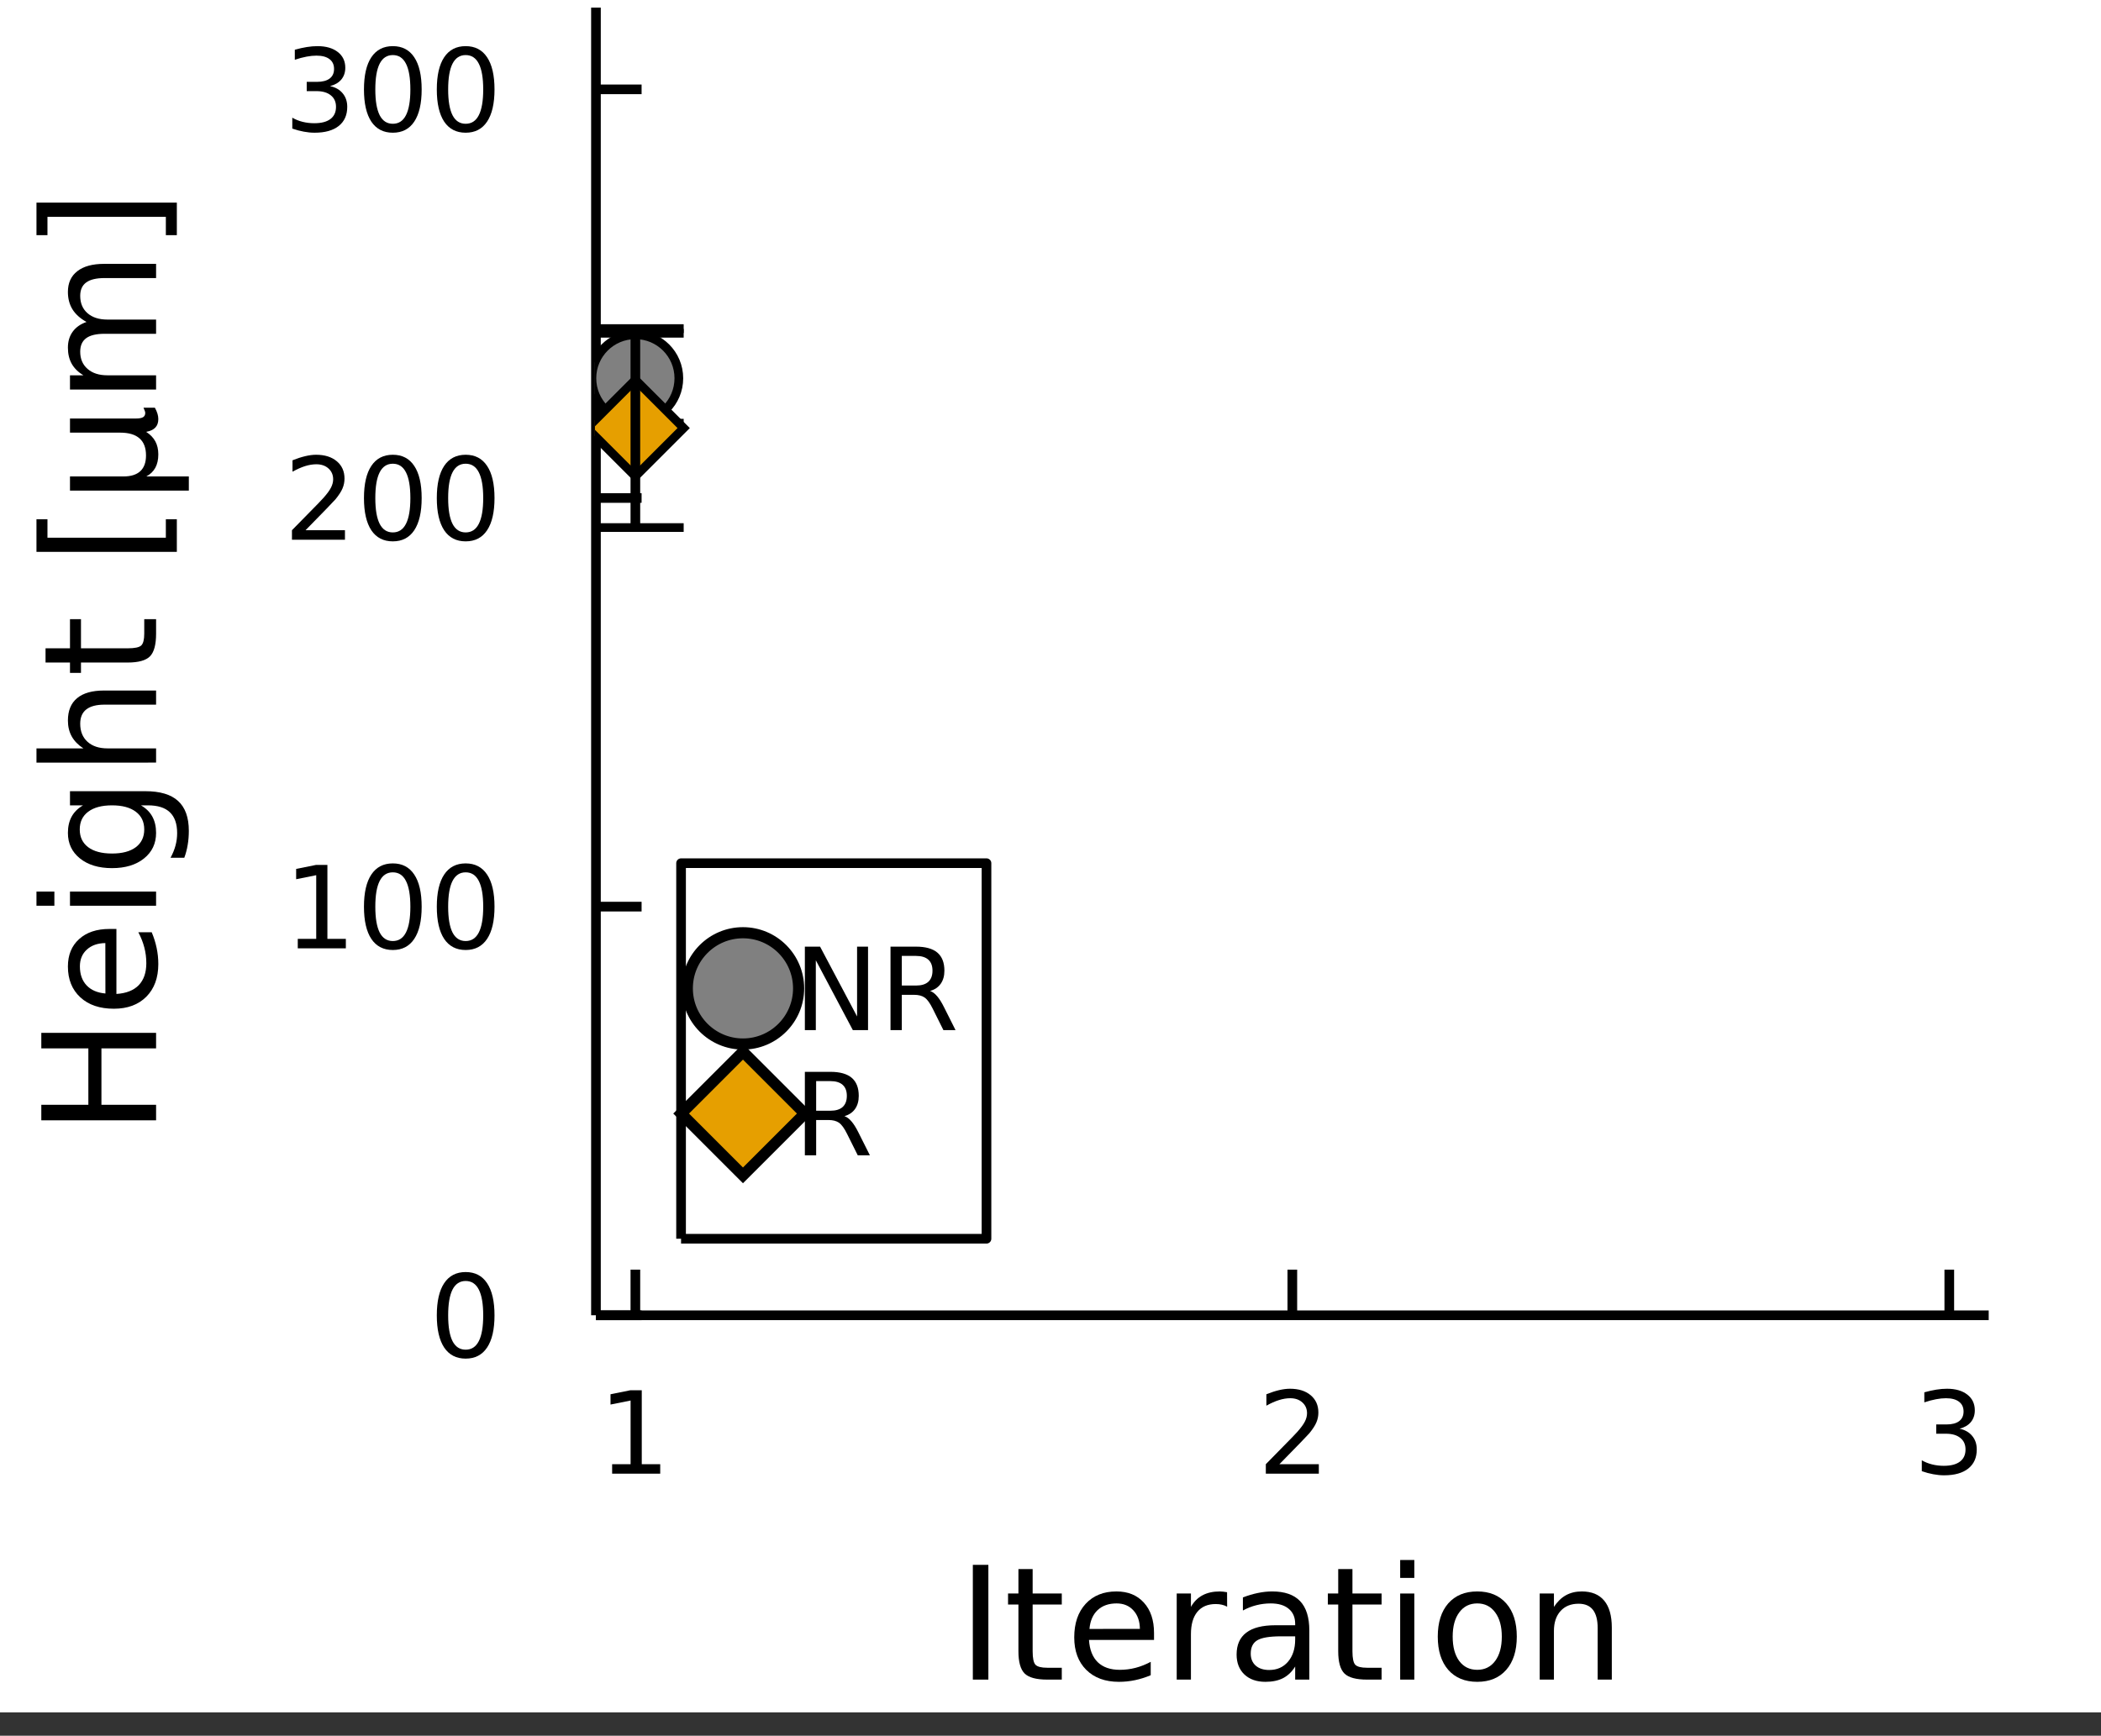
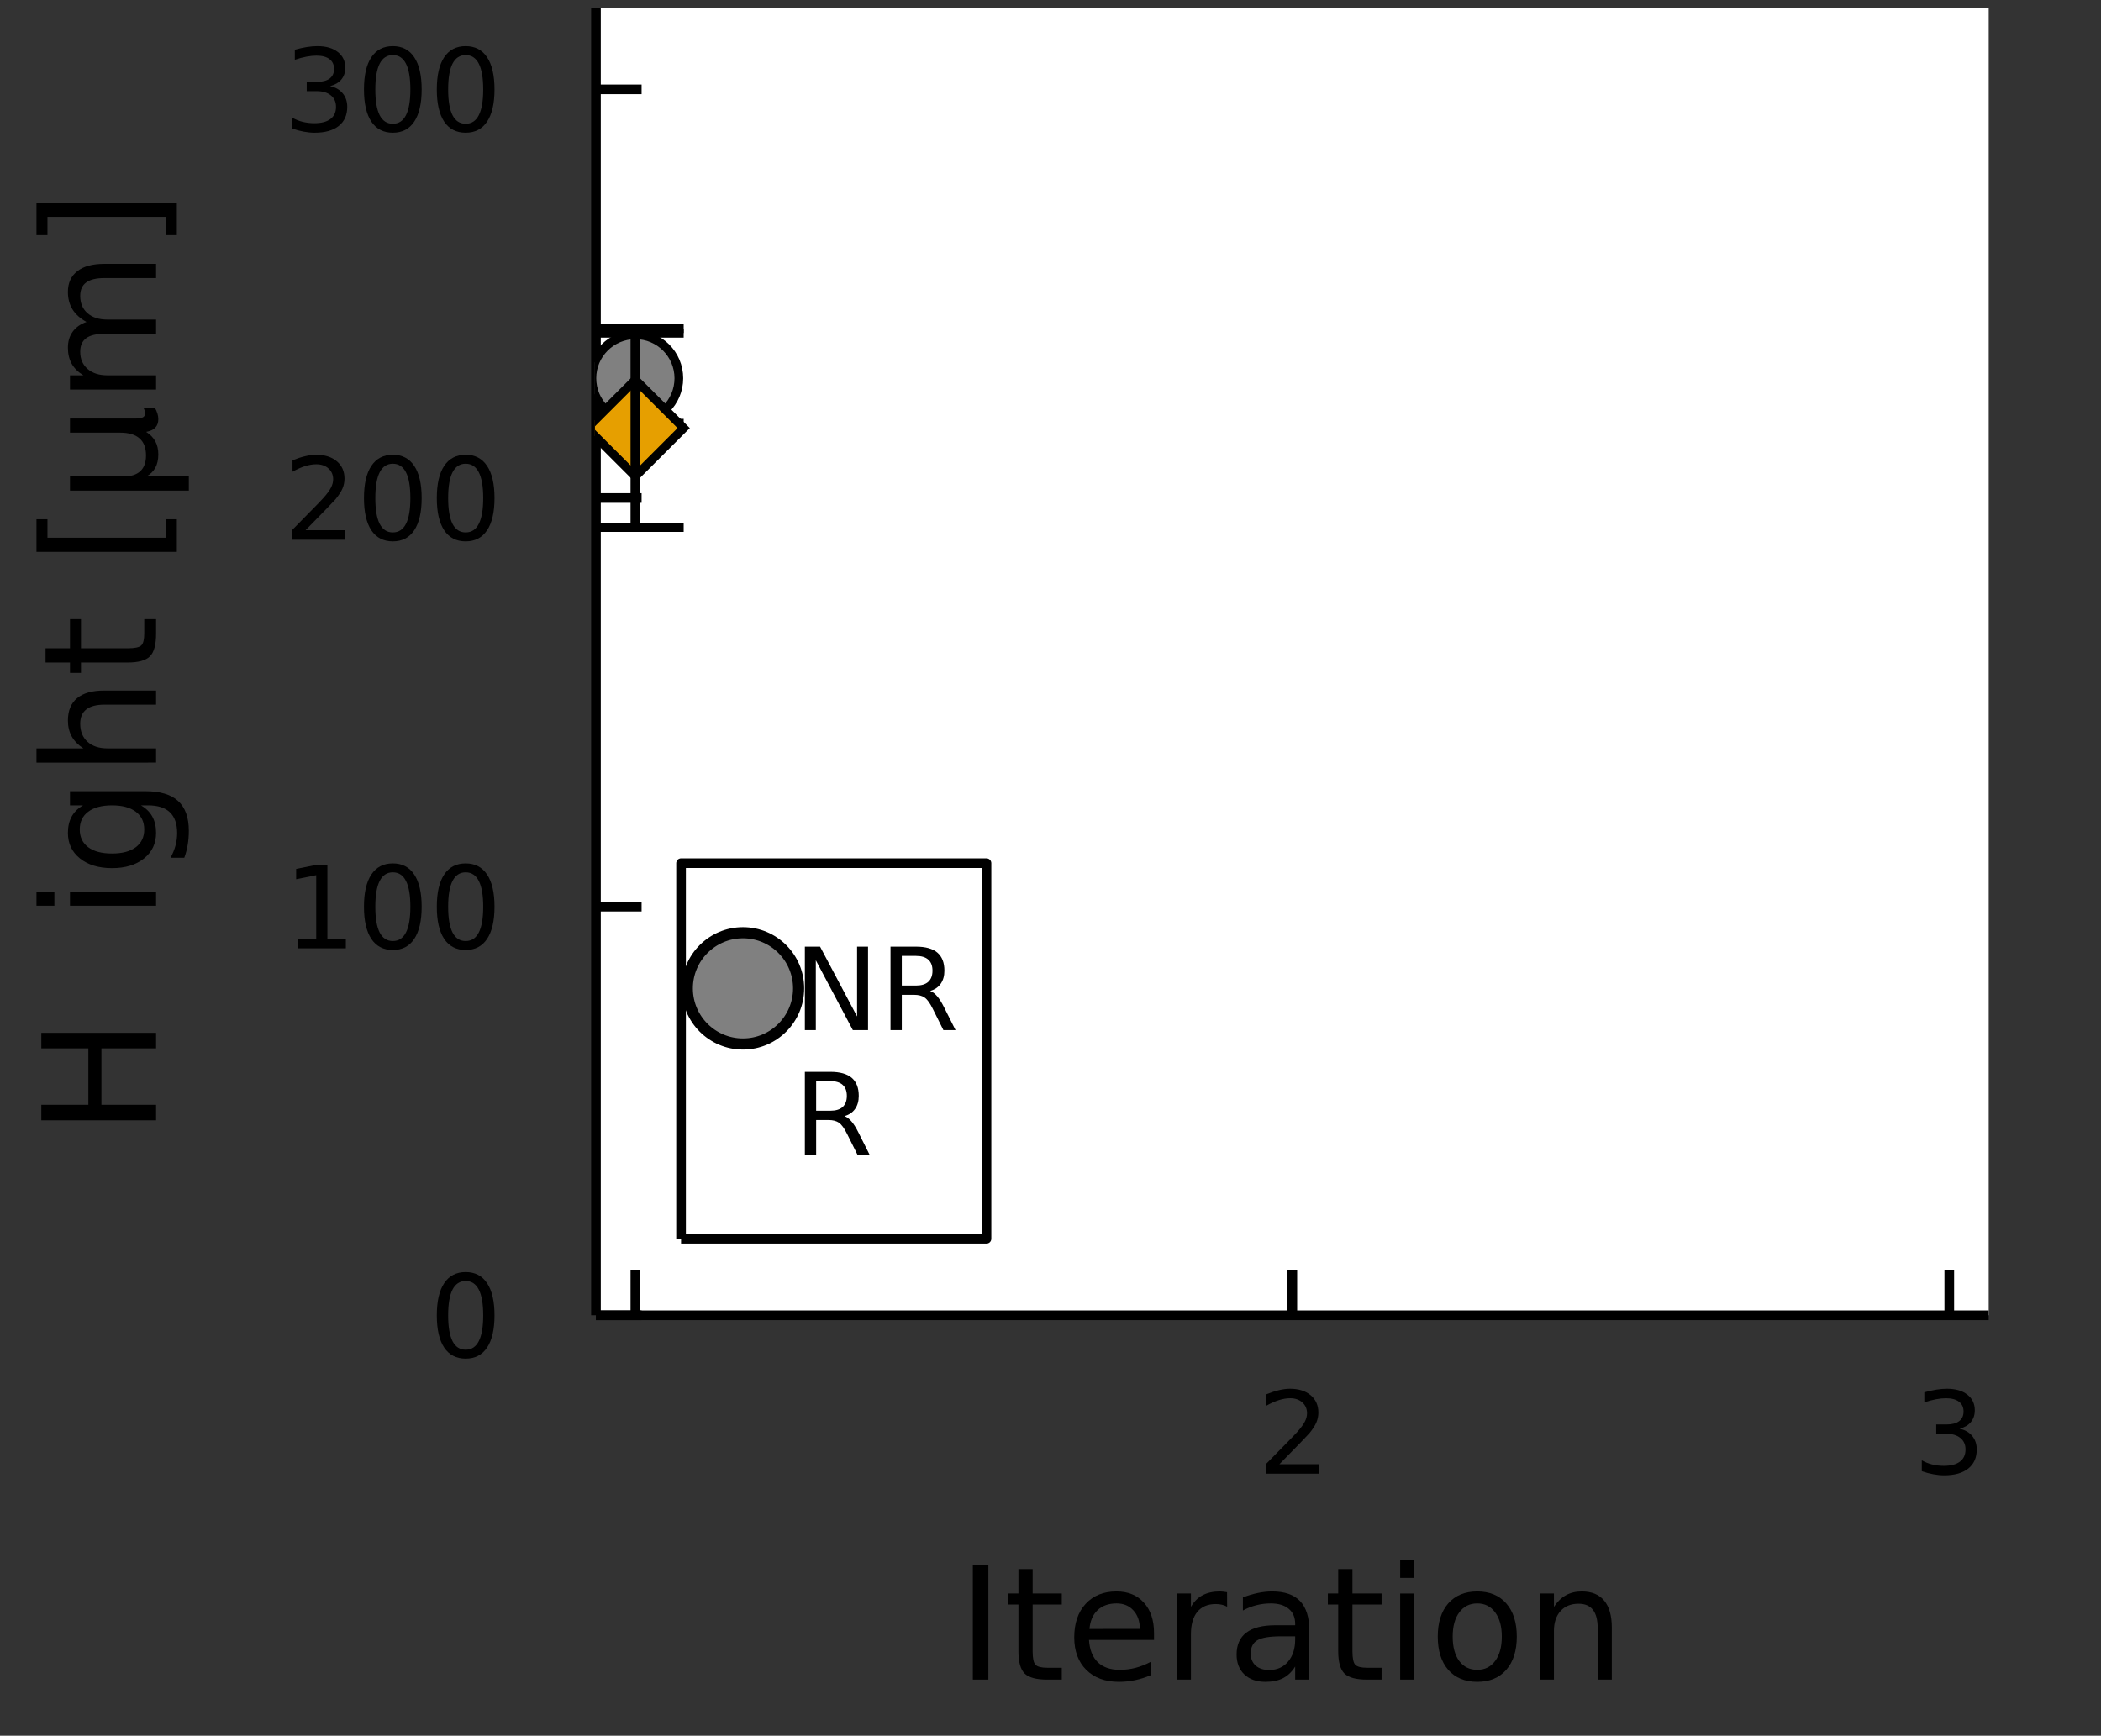
<svg xmlns="http://www.w3.org/2000/svg" xmlns:ns1="http://www.inkscape.org/namespaces/inkscape" xmlns:ns2="http://sodipodi.sourceforge.net/DTD/sodipodi-0.dtd" width="57.413" height="47.439" viewBox="0 0 57.413 47.439" version="1.1" id="svg5" ns1:version="1.2.2 (b0a8486541, 2022-12-01)" ns2:docname="2c_1.svg" ns1:export-filename="fig2_volumes.png" ns1:export-xdpi="1000" ns1:export-ydpi="1000">
  <rect x="0" y="0" width="57.413" height="47.439" fill="#333333" stroke="none" />
  <ns2:namedview id="namedview7" pagecolor="#ffffff" bordercolor="#666666" borderopacity="1.0" ns1:showpageshadow="2" ns1:pageopacity="0.0" ns1:pagecheckerboard="0" ns1:deskcolor="#d1d1d1" ns1:document-units="mm" showgrid="false" ns1:zoom="3.2734283" ns1:cx="122.65428" ns1:cy="75.303314" ns1:window-width="1920" ns1:window-height="1006" ns1:window-x="0" ns1:window-y="40" ns1:window-maximized="1" ns1:current-layer="layer1" showguides="true">
    <ns1:grid type="xygrid" id="grid1200" originx="-6.032" originy="-31.526" />
  </ns2:namedview>
  <defs id="defs2">
    <clipPath id="clip490">
      <rect x="0" y="0" width="2000" height="1000" id="rect2" />
    </clipPath>
    <ns1:path-effect effect="spiro" id="path-effect1451-6-0-6-0-9-5" is_visible="true" lpeversion="1" />
    <ns1:path-effect effect="spiro" id="path-effect1451-6-0-6-0-6-6" is_visible="true" lpeversion="1" />
    <ns1:path-effect effect="spiro" id="path-effect1451-6-1-1-1-2" is_visible="true" lpeversion="1" />
    <ns1:path-effect effect="spiro" id="path-effect1711-9-2" is_visible="true" lpeversion="1" />
    <ns1:path-effect effect="spiro" id="path-effect2002-8-7" is_visible="true" lpeversion="1" />
    <ns1:path-effect effect="spiro" id="path-effect1451-6-0-6-0-85-0" is_visible="true" lpeversion="1" />
    <ns1:path-effect effect="spiro" id="path-effect1451-6-1-1-7-9" is_visible="true" lpeversion="1" />
    <ns1:path-effect effect="spiro" id="path-effect1711-85-0" is_visible="true" lpeversion="1" />
    <ns1:path-effect effect="spiro" id="path-effect2002-9-6" is_visible="true" lpeversion="1" />
    <clipPath id="clip490-2">
      <rect x="0" y="0" width="2000" height="1000" id="rect2-6" />
    </clipPath>
    <clipPath id="clip492-1">
      <rect x="355" y="47" width="995" height="772" id="rect16-8" />
    </clipPath>
    <clipPath id="clip493-7">
      <rect x="1526" y="47" width="427" height="772" id="rect217-9" />
    </clipPath>
    <ns1:path-effect effect="spiro" id="path-effect1451-6-1-1-0-2" is_visible="true" lpeversion="1" />
    <ns1:path-effect effect="spiro" id="path-effect4392-0" is_visible="true" lpeversion="1" />
    <ns1:path-effect effect="spiro" id="path-effect4392-8-7" is_visible="true" lpeversion="1" />
    <ns1:path-effect effect="spiro" id="path-effect4392-4-2" is_visible="true" lpeversion="1" />
    <ns1:path-effect effect="spiro" id="path-effect1451-6-0-6-0-9-5-5" is_visible="true" lpeversion="1" />
    <ns1:path-effect effect="spiro" id="path-effect1451-6-0-6-0-6-6-6" is_visible="true" lpeversion="1" />
    <ns1:path-effect effect="spiro" id="path-effect1451-6-1-1-1-2-2" is_visible="true" lpeversion="1" />
    <ns1:path-effect effect="spiro" id="path-effect1711-9-2-9" is_visible="true" lpeversion="1" />
    <ns1:path-effect effect="spiro" id="path-effect2002-8-7-1" is_visible="true" lpeversion="1" />
    <ns1:path-effect effect="spiro" id="path-effect1451-6-1-1-0-2-2" is_visible="true" lpeversion="1" />
    <ns1:path-effect effect="spiro" id="path-effect4392-0-7" is_visible="true" lpeversion="1" />
    <ns1:path-effect effect="spiro" id="path-effect4392-8-7-0" is_visible="true" lpeversion="1" />
    <ns1:path-effect effect="spiro" id="path-effect4392-4-2-9" is_visible="true" lpeversion="1" />
    <ns1:path-effect effect="spiro" id="path-effect1451-6-0-6-0-85-0-3" is_visible="true" lpeversion="1" />
    <ns1:path-effect effect="spiro" id="path-effect1451-6-1-1-7-9-6" is_visible="true" lpeversion="1" />
    <ns1:path-effect effect="spiro" id="path-effect1711-85-0-0" is_visible="true" lpeversion="1" />
    <ns1:path-effect effect="spiro" id="path-effect2002-9-6-6" is_visible="true" lpeversion="1" />
    <ns1:path-effect effect="spiro" id="path-effect1451-6-0-6-0-9-5-5-8" is_visible="true" lpeversion="1" />
    <ns1:path-effect effect="spiro" id="path-effect1451-6-0-6-0-6-6-6-7" is_visible="true" lpeversion="1" />
    <ns1:path-effect effect="spiro" id="path-effect1451-6-1-1-1-2-2-9" is_visible="true" lpeversion="1" />
    <ns1:path-effect effect="spiro" id="path-effect1711-9-2-9-2" is_visible="true" lpeversion="1" />
    <ns1:path-effect effect="spiro" id="path-effect2002-8-7-1-3" is_visible="true" lpeversion="1" />
    <ns1:path-effect effect="spiro" id="path-effect1451-6-1-1-0-2-2-7" is_visible="true" lpeversion="1" />
    <ns1:path-effect effect="spiro" id="path-effect4392-0-7-5" is_visible="true" lpeversion="1" />
    <ns1:path-effect effect="spiro" id="path-effect4392-8-7-0-2" is_visible="true" lpeversion="1" />
    <ns1:path-effect effect="spiro" id="path-effect4392-4-2-9-7" is_visible="true" lpeversion="1" />
    <ns1:path-effect effect="spiro" id="path-effect1451-6-0-6-0-85-0-3-3" is_visible="true" lpeversion="1" />
    <ns1:path-effect effect="spiro" id="path-effect1451-6-1-1-7-9-6-6" is_visible="true" lpeversion="1" />
    <ns1:path-effect effect="spiro" id="path-effect1711-85-0-0-9" is_visible="true" lpeversion="1" />
    <ns1:path-effect effect="spiro" id="path-effect2002-9-6-6-3" is_visible="true" lpeversion="1" />
    <ns1:path-effect effect="spiro" id="path-effect1451-6-1-1-1-2-2-9-1" is_visible="true" lpeversion="1" />
    <clipPath id="clip850">
-       <rect x="0" y="0" width="2800" height="1800" id="rect2-2" />
-     </clipPath>
+       </clipPath>
    <clipPath id="clip850-9">
      <rect x="0" y="0" width="2800" height="1800" id="rect2-1" />
    </clipPath>
    <clipPath id="clipPath7434">
      <rect x="0" y="0" width="2800" height="1800" id="rect7432" />
    </clipPath>
    <clipPath id="clipPath7438">
      <rect x="0" y="0" width="2800" height="1800" id="rect7436" />
    </clipPath>
    <clipPath id="clipPath7442">
      <rect x="0" y="0" width="2800" height="1800" id="rect7440" />
    </clipPath>
    <clipPath id="clipPath7446">
      <rect x="0" y="0" width="2800" height="1800" id="rect7444" />
    </clipPath>
    <clipPath id="clipPath7450">
      <rect x="0" y="0" width="2800" height="1800" id="rect7448" />
    </clipPath>
    <clipPath id="clipPath7454">
      <rect x="0" y="0" width="2800" height="1800" id="rect7452" />
    </clipPath>
    <clipPath id="clipPath7458">
      <rect x="0" y="0" width="2800" height="1800" id="rect7456" />
    </clipPath>
    <clipPath id="clipPath7462">
      <rect x="0" y="0" width="2800" height="1800" id="rect7460" />
    </clipPath>
    <clipPath id="clipPath7466">
      <rect x="0" y="0" width="2800" height="1800" id="rect7464" />
    </clipPath>
    <clipPath id="clipPath7470">
      <rect x="0" y="0" width="2800" height="1800" id="rect7468" />
    </clipPath>
    <clipPath id="clipPath7474">
      <rect x="0" y="0" width="2800" height="1800" id="rect7472" />
    </clipPath>
    <clipPath id="clipPath7478">
      <rect x="0" y="0" width="2800" height="1800" id="rect7476" />
    </clipPath>
    <clipPath id="clipPath7482">
      <rect x="0" y="0" width="2800" height="1800" id="rect7480" />
    </clipPath>
    <clipPath id="clipPath7486">
      <rect x="0" y="0" width="2800" height="1800" id="rect7484" />
    </clipPath>
    <clipPath id="clipPath7490">
      <rect x="0" y="0" width="2800" height="1800" id="rect7488" />
    </clipPath>
    <clipPath id="clipPath7494">
      <rect x="0" y="0" width="2800" height="1800" id="rect7492" />
    </clipPath>
    <clipPath id="clipPath7498">
      <rect x="0" y="0" width="2800" height="1800" id="rect7496" />
    </clipPath>
    <clipPath id="clipPath7502">
      <rect x="0" y="0" width="2800" height="1800" id="rect7500" />
    </clipPath>
    <clipPath id="clipPath7506">
      <rect x="0" y="0" width="2800" height="1800" id="rect7504" />
    </clipPath>
    <clipPath id="clipPath7510">
      <rect x="0" y="0" width="2800" height="1800" id="rect7508" />
    </clipPath>
    <clipPath id="clipPath7514">
      <rect x="0" y="0" width="2800" height="1800" id="rect7512" />
    </clipPath>
    <clipPath id="clipPath7518">
      <rect x="0" y="0" width="2800" height="1800" id="rect7516" />
    </clipPath>
    <clipPath id="clipPath7522">
      <rect x="0" y="0" width="2800" height="1800" id="rect7520" />
    </clipPath>
    <clipPath id="clipPath7526">
      <rect x="0" y="0" width="2800" height="1800" id="rect7524" />
    </clipPath>
    <clipPath id="clipPath7530">
      <rect x="0" y="0" width="2800" height="1800" id="rect7528" />
    </clipPath>
    <clipPath id="clipPath7534">
      <rect x="0" y="0" width="2800" height="1800" id="rect7532" />
    </clipPath>
    <clipPath id="clipPath7538">
      <rect x="0" y="0" width="2800" height="1800" id="rect7536" />
    </clipPath>
    <clipPath id="clipPath7542">
      <rect x="0" y="0" width="2800" height="1800" id="rect7540" />
    </clipPath>
    <clipPath id="clipPath7546">
      <rect x="0" y="0" width="2800" height="1800" id="rect7544" />
    </clipPath>
    <clipPath id="clipPath7550">
      <rect x="0" y="0" width="2800" height="1800" id="rect7548" />
    </clipPath>
    <clipPath id="clipPath7554">
      <rect x="0" y="0" width="2800" height="1800" id="rect7552" />
    </clipPath>
    <clipPath id="clipPath7558">
      <rect x="0" y="0" width="2800" height="1800" id="rect7556" />
    </clipPath>
    <clipPath id="clipPath7562">
      <rect x="0" y="0" width="2800" height="1800" id="rect7560" />
    </clipPath>
    <clipPath id="clipPath7566">
      <rect x="0" y="0" width="2800" height="1800" id="rect7564" />
    </clipPath>
    <clipPath id="clipPath7570">
      <rect x="0" y="0" width="2800" height="1800" id="rect7568" />
    </clipPath>
    <clipPath id="clipPath7574">
      <rect x="0" y="0" width="2800" height="1800" id="rect7572" />
    </clipPath>
    <clipPath id="clipPath7578">
      <rect x="0" y="0" width="2800" height="1800" id="rect7576" />
    </clipPath>
    <clipPath id="clipPath7582">
      <rect x="0" y="0" width="2800" height="1800" id="rect7580" />
    </clipPath>
    <clipPath id="clipPath7586">
      <rect x="0" y="0" width="2800" height="1800" id="rect7584" />
    </clipPath>
    <clipPath id="clipPath7590">
      <rect x="0" y="0" width="2800" height="1800" id="rect7588" />
    </clipPath>
    <clipPath id="clipPath7594">
      <rect x="0" y="0" width="2800" height="1800" id="rect7592" />
    </clipPath>
    <clipPath id="clip854">
      <rect x="236" y="1082" width="578" height="542" id="rect1392" />
    </clipPath>
    <clipPath id="clipPath7600">
      <rect x="236" y="1082" width="578" height="542" id="rect7598" />
    </clipPath>
    <clipPath id="clipPath7604">
      <rect x="236" y="1082" width="578" height="542" id="rect7602" />
    </clipPath>
    <clipPath id="clipPath7608">
      <rect x="236" y="1082" width="578" height="542" id="rect7606" />
    </clipPath>
    <clipPath id="clipPath7612">
      <rect x="236" y="1082" width="578" height="542" id="rect7610" />
    </clipPath>
    <clipPath id="clipPath7616">
      <rect x="236" y="1082" width="578" height="542" id="rect7614" />
    </clipPath>
    <clipPath id="clipPath7620">
      <rect x="236" y="1082" width="578" height="542" id="rect7618" />
    </clipPath>
    <clipPath id="clipPath7624">
      <rect x="236" y="1082" width="578" height="542" id="rect7622" />
    </clipPath>
    <clipPath id="clipPath7628">
      <rect x="236" y="1082" width="578" height="542" id="rect7626" />
    </clipPath>
    <clipPath id="clipPath7632">
      <rect x="236" y="1082" width="578" height="542" id="rect7630" />
    </clipPath>
    <clipPath id="clipPath7636">
      <rect x="236" y="1082" width="578" height="542" id="rect7634" />
    </clipPath>
    <clipPath id="clipPath7640">
      <rect x="236" y="1082" width="578" height="542" id="rect7638" />
    </clipPath>
    <clipPath id="clipPath7644">
      <rect x="236" y="1082" width="578" height="542" id="rect7642" />
    </clipPath>
    <clipPath id="clipPath7648">
      <rect x="236" y="1082" width="578" height="542" id="rect7646" />
    </clipPath>
    <clipPath id="clipPath7652">
      <rect x="236" y="1082" width="578" height="542" id="rect7650" />
    </clipPath>
    <clipPath id="clipPath7656">
      <rect x="236" y="1082" width="578" height="542" id="rect7654" />
    </clipPath>
    <clipPath id="clipPath7660">
      <rect x="236" y="1082" width="578" height="542" id="rect7658" />
    </clipPath>
    <clipPath id="clipPath7664">
      <rect x="236" y="1082" width="578" height="542" id="rect7662" />
    </clipPath>
    <clipPath id="clipPath7668">
      <rect x="236" y="1082" width="578" height="542" id="rect7666" />
    </clipPath>
    <clipPath id="clipPath7672">
      <rect x="236" y="1082" width="578" height="542" id="rect7670" />
    </clipPath>
    <clipPath id="clipPath7676">
      <rect x="236" y="1082" width="578" height="542" id="rect7674" />
    </clipPath>
    <clipPath id="clipPath7680">
      <rect x="236" y="1082" width="578" height="542" id="rect7678" />
    </clipPath>
    <clipPath id="clipPath7684">
      <rect x="236" y="1082" width="578" height="542" id="rect7682" />
    </clipPath>
    <clipPath id="clipPath7688">
      <rect x="236" y="1082" width="578" height="542" id="rect7686" />
    </clipPath>
    <clipPath id="clipPath7692">
      <rect x="236" y="1082" width="578" height="542" id="rect7690" />
    </clipPath>
    <clipPath id="clipPath7696">
      <rect x="236" y="1082" width="578" height="542" id="rect7694" />
    </clipPath>
    <clipPath id="clipPath7700">
      <rect x="0" y="0" width="2800" height="1800" id="rect7698" />
    </clipPath>
    <clipPath id="clipPath7704">
      <rect x="0" y="0" width="2800" height="1800" id="rect7702" />
    </clipPath>
    <clipPath id="clipPath7708">
      <rect x="0" y="0" width="2800" height="1800" id="rect7706" />
    </clipPath>
    <clipPath id="clipPath7712">
      <rect x="0" y="0" width="2800" height="1800" id="rect7710" />
    </clipPath>
    <clipPath id="clipPath7716">
      <rect x="0" y="0" width="2800" height="1800" id="rect7714" />
    </clipPath>
    <clipPath id="clipPath7720">
      <rect x="0" y="0" width="2800" height="1800" id="rect7718" />
    </clipPath>
    <clipPath id="clipPath7724">
-       <rect x="0" y="0" width="2800" height="1800" id="rect7722" />
-     </clipPath>
+       </clipPath>
    <clipPath id="clipPath7728">
      <rect x="0" y="0" width="2800" height="1800" id="rect7726" />
    </clipPath>
    <clipPath id="clipPath7732">
      <rect x="0" y="0" width="2800" height="1800" id="rect7730" />
    </clipPath>
  </defs>
  <g ns1:label="Layer 1" ns1:groupmode="layer" id="layer1" transform="translate(-6.032,-31.526)">
    <path clip-path="url(#clip850)" d="M 0,1800 H 2800 V 0 H 0 Z" fill="#ffffff" fill-rule="evenodd" fill-opacity="1" id="path7" transform="matrix(0.021,0,0,0.026,6.032,31.526)" />
    <path clip-path="url(#clip850-9)" d="M 236.428,1624.11 H 813.081 V 1082.62 H 236.428 Z" fill="#ffffff" fill-rule="evenodd" fill-opacity="1" id="path1390" transform="matrix(0.066,0,0,0.066,6.713,-39.718)" />
    <g id="g9761" style="display:inline" transform="translate(-37.918,-2.07)" ns1:label="axis">
      <polyline clip-path="url(#clip850-9)" style="fill:none;stroke:#000000;stroke-width:4;stroke-linecap:butt;stroke-linejoin:round;stroke-opacity:1" points=" 236.428,1624.11 255.326,1624.11 " id="polyline1431" transform="matrix(0.066,0,0,0.066,44.631,-37.648)" />
      <g id="g9163" style="display:inline">
        <polyline clip-path="url(#clip850-9)" style="fill:none;stroke:#000000;stroke-width:4;stroke-linecap:butt;stroke-linejoin:round;stroke-opacity:1" points=" 236.428,1624.11 813.081,1624.11 " id="polyline1397" transform="matrix(0.066,0,0,0.066,44.631,-37.648)" />
        <polyline clip-path="url(#clip850-9)" style="fill:none;stroke:#000000;stroke-width:4;stroke-linecap:butt;stroke-linejoin:round;stroke-opacity:1" points=" 252.749,1624.11 252.749,1605.21 " id="polyline1399" transform="matrix(0.066,0,0,0.066,44.631,-37.648)" />
        <polyline clip-path="url(#clip850-9)" style="fill:none;stroke:#000000;stroke-width:4;stroke-linecap:butt;stroke-linejoin:round;stroke-opacity:1" points=" 524.755,1624.11 524.755,1605.21 " id="polyline1401" transform="matrix(0.066,0,0,0.066,44.631,-37.648)" />
        <polyline clip-path="url(#clip850-9)" style="fill:none;stroke:#000000;stroke-width:4;stroke-linecap:butt;stroke-linejoin:round;stroke-opacity:1" points=" 796.761,1624.11 796.761,1605.21 " id="polyline1403" transform="matrix(0.066,0,0,0.066,44.631,-37.648)" />
-         <path clip-path="url(#clip850-9)" d="m 243.131,1685.78 h 7.639 v -26.37 l -8.311,1.67 v -4.26 l 8.264,-1.67 h 4.676 v 30.63 h 7.639 v 3.93 h -19.907 z" fill="#000000" fill-rule="evenodd" fill-opacity="1" id="path1405" transform="matrix(0.066,0,0,0.066,44.631,-37.648)" />
        <path clip-path="url(#clip850-9)" d="m 519.407,1685.78 h 16.32 v 3.93 h -21.945 v -3.93 q 2.662,-2.76 7.246,-7.39 4.606,-4.65 5.787,-5.99 2.245,-2.53 3.125,-4.26 0.903,-1.76 0.903,-3.45 0,-2.76 -1.945,-4.49 -1.921,-1.74 -5.023,-1.74 -2.199,0 -4.653,0.77 -2.43,0.76 -5.208,2.31 v -4.72 q 2.824,-1.14 5.278,-1.72 2.453,-0.57 4.49,-0.57 5.371,0 8.565,2.68 3.195,2.69 3.195,7.18 0,2.13 -0.811,4.05 -0.787,1.9 -2.893,4.49 -0.579,0.67 -3.681,3.89 -3.101,3.19 -8.75,8.96 z" fill="#000000" fill-rule="evenodd" fill-opacity="1" id="path1407" transform="matrix(0.066,0,0,0.066,44.631,-37.648)" />
        <path clip-path="url(#clip850-9)" d="m 801.008,1671.08 q 3.357,0.71 5.232,2.98 1.898,2.27 1.898,5.61 0,5.11 -3.519,7.91 -3.518,2.8 -10,2.8 -2.176,0 -4.49,-0.44 -2.292,-0.41 -4.746,-1.27 v -4.51 q 1.945,1.13 4.26,1.71 2.314,0.58 4.838,0.58 4.398,0 6.689,-1.74 2.315,-1.73 2.315,-5.04 0,-3.06 -2.153,-4.77 -2.129,-1.74 -5.949,-1.74 h -4.027 v -3.84 h 4.212 q 3.45,0 5.278,-1.37 1.829,-1.39 1.829,-3.98 0,-2.66 -1.898,-4.07 -1.875,-1.44 -5.394,-1.44 -1.921,0 -4.12,0.42 -2.199,0.41 -4.838,1.29 v -4.16 q 2.662,-0.74 4.977,-1.11 2.338,-0.37 4.398,-0.37 5.324,0 8.426,2.43 3.102,2.4 3.102,6.52 0,2.87 -1.644,4.87 -1.643,1.96 -4.676,2.73 z" fill="#000000" fill-rule="evenodd" fill-opacity="1" id="path1409" transform="matrix(0.066,0,0,0.066,44.631,-37.648)" />
        <path clip-path="url(#clip850-9)" d="m 392.475,1727.46 h 6.43 v 47.52 h -6.43 z" fill="#000000" fill-rule="evenodd" fill-opacity="1" id="path1411" transform="matrix(0.066,0,0,0.066,44.631,-37.648)" />
        <path clip-path="url(#clip850-9)" d="m 417.238,1729.21 v 10.12 h 12.063 v 4.55 h -12.063 v 19.35 q 0,4.36 1.178,5.6 1.209,1.24 4.869,1.24 h 6.016 v 4.91 h -6.016 q -6.779,0 -9.357,-2.52 -2.578,-2.55 -2.578,-9.23 v -19.35 h -4.297 v -4.55 h 4.297 v -10.12 z" fill="#000000" fill-rule="evenodd" fill-opacity="1" id="path1413" transform="matrix(0.066,0,0,0.066,44.631,-37.648)" />
        <path clip-path="url(#clip850-9)" d="m 467.495,1755.69 v 2.86 h -26.927 q 0.382,6.05 3.629,9.23 3.278,3.15 9.103,3.15 3.373,0 6.524,-0.82 3.183,-0.83 6.302,-2.49 v 5.54 q -3.151,1.34 -6.461,2.04 -3.31,0.7 -6.716,0.7 -8.53,0 -13.527,-4.97 -4.965,-4.96 -4.965,-13.43 0,-8.75 4.711,-13.88 4.742,-5.15 12.763,-5.15 7.193,0 11.363,4.64 4.201,4.62 4.201,12.58 m -5.856,-1.72 q -0.064,-4.81 -2.706,-7.67 -2.61,-2.87 -6.938,-2.87 -4.902,0 -7.862,2.77 -2.928,2.77 -3.374,7.8 z" fill="#000000" fill-rule="evenodd" fill-opacity="1" id="path1415" transform="matrix(0.066,0,0,0.066,44.631,-37.648)" />
        <path clip-path="url(#clip850-9)" d="m 497.764,1744.8 q -0.987,-0.57 -2.164,-0.83 -1.146,-0.28 -2.547,-0.28 -4.965,0 -7.638,3.24 -2.642,3.22 -2.642,9.27 v 18.78 h -5.888 v -35.65 h 5.888 v 5.54 q 1.846,-3.25 4.806,-4.81 2.96,-1.59 7.193,-1.59 0.605,0 1.337,0.09 0.732,0.07 1.623,0.23 z" fill="#000000" fill-rule="evenodd" fill-opacity="1" id="path1417" transform="matrix(0.066,0,0,0.066,44.631,-37.648)" />
        <path clip-path="url(#clip850-9)" d="m 520.108,1757.06 q -7.098,0 -9.835,1.62 -2.738,1.62 -2.738,5.54 0,3.12 2.037,4.96 2.069,1.82 5.602,1.82 4.87,0 7.798,-3.44 2.96,-3.47 2.96,-9.2 v -1.3 h -5.824 m 11.681,-2.42 v 20.34 h -5.857 v -5.42 q -2.005,3.25 -4.997,4.81 -2.992,1.53 -7.32,1.53 -5.475,0 -8.721,-3.06 -3.215,-3.08 -3.215,-8.24 0,-6.02 4.01,-9.07 4.043,-3.06 12.032,-3.06 h 8.211 v -0.57 q 0,-4.04 -2.673,-6.24 -2.642,-2.23 -7.448,-2.23 -3.056,0 -5.952,0.74 -2.897,0.73 -5.57,2.19 v -5.41 q 3.215,-1.24 6.238,-1.85 3.024,-0.63 5.889,-0.63 7.734,0 11.553,4.01 3.82,4.01 3.82,12.16 z" fill="#000000" fill-rule="evenodd" fill-opacity="1" id="path1419" transform="matrix(0.066,0,0,0.066,44.631,-37.648)" />
        <path clip-path="url(#clip850-9)" d="m 549.645,1729.21 v 10.12 h 12.063 v 4.55 h -12.063 v 19.35 q 0,4.36 1.177,5.6 1.21,1.24 4.87,1.24 h 6.016 v 4.91 h -6.016 q -6.78,0 -9.358,-2.52 -2.578,-2.55 -2.578,-9.23 v -19.35 h -4.297 v -4.55 h 4.297 v -10.12 z" fill="#000000" fill-rule="evenodd" fill-opacity="1" id="path1421" transform="matrix(0.066,0,0,0.066,44.631,-37.648)" />
        <path clip-path="url(#clip850-9)" d="m 569.41,1739.33 h 5.857 v 35.65 h -5.857 v -35.65 m 0,-13.88 h 5.857 v 7.42 h -5.857 z" fill="#000000" fill-rule="evenodd" fill-opacity="1" id="path1423" transform="matrix(0.066,0,0,0.066,44.631,-37.648)" />
        <path clip-path="url(#clip850-9)" d="m 601.334,1743.43 q -4.711,0 -7.448,3.7 -2.737,3.66 -2.737,10.05 0,6.4 2.705,10.09 2.738,3.66 7.48,3.66 4.679,0 7.416,-3.69 2.737,-3.69 2.737,-10.06 0,-6.33 -2.737,-10.02 -2.737,-3.73 -7.416,-3.73 m 0,-4.96 q 7.639,0 11.999,4.96 4.361,4.97 4.361,13.75 0,8.76 -4.361,13.75 -4.36,4.97 -11.999,4.97 -7.671,0 -12.031,-4.97 -4.329,-4.99 -4.329,-13.75 0,-8.78 4.329,-13.75 4.36,-4.96 12.031,-4.96 z" fill="#000000" fill-rule="evenodd" fill-opacity="1" id="path1425" transform="matrix(0.066,0,0,0.066,44.631,-37.648)" />
        <path clip-path="url(#clip850-9)" d="m 657.034,1753.46 v 21.52 h -5.856 v -21.33 q 0,-5.06 -1.974,-7.58 -1.973,-2.51 -5.92,-2.51 -4.742,0 -7.48,3.02 -2.737,3.03 -2.737,8.25 v 20.15 h -5.888 v -35.65 h 5.888 v 5.54 q 2.101,-3.22 4.934,-4.81 2.864,-1.59 6.588,-1.59 6.143,0 9.294,3.82 3.151,3.78 3.151,11.17 z" fill="#000000" fill-rule="evenodd" fill-opacity="1" id="path1427" transform="matrix(0.066,0,0,0.066,44.631,-37.648)" />
        <polyline clip-path="url(#clip850-9)" style="fill:none;stroke:#000000;stroke-width:4;stroke-linecap:butt;stroke-linejoin:round;stroke-opacity:1" points=" 236.428,1624.11 236.428,1082.62 " id="polyline1429" transform="matrix(0.066,0,0,0.066,44.631,-37.648)" />
        <polyline clip-path="url(#clip850-9)" style="fill:none;stroke:#000000;stroke-width:4;stroke-linecap:butt;stroke-linejoin:round;stroke-opacity:1" points=" 236.428,1454.89 255.326,1454.89 " id="polyline1433" transform="matrix(0.066,0,0,0.066,44.631,-37.648)" />
        <polyline clip-path="url(#clip850-9)" style="fill:none;stroke:#000000;stroke-width:4;stroke-linecap:butt;stroke-linejoin:round;stroke-opacity:1" points=" 236.428,1285.68 255.326,1285.68 " id="polyline1435" transform="matrix(0.066,0,0,0.066,44.631,-37.648)" />
        <polyline clip-path="url(#clip850-9)" style="fill:none;stroke:#000000;stroke-width:4;stroke-linecap:butt;stroke-linejoin:round;stroke-opacity:1" points=" 236.428,1116.46 255.326,1116.46 " id="polyline1437" transform="matrix(0.066,0,0,0.066,44.631,-37.648)" />
        <path clip-path="url(#clip850-9)" d="m 182.484,1609.91 q -3.611,0 -5.44,3.56 -1.805,3.55 -1.805,10.68 0,7.1 1.805,10.67 1.829,3.54 5.44,3.54 3.634,0 5.44,-3.54 1.828,-3.57 1.828,-10.67 0,-7.13 -1.828,-10.68 -1.806,-3.56 -5.44,-3.56 m 0,-3.7 q 5.81,0 8.866,4.6 3.078,4.59 3.078,13.34 0,8.72 -3.078,13.33 -3.056,4.58 -8.866,4.58 -5.81,0 -8.889,-4.58 -3.055,-4.61 -3.055,-13.33 0,-8.75 3.055,-13.34 3.079,-4.6 8.889,-4.6 z" fill="#000000" fill-rule="evenodd" fill-opacity="1" id="path1439" transform="matrix(0.066,0,0,0.066,44.631,-37.648)" />
        <path clip-path="url(#clip850-9)" d="m 112.97,1468.24 h 7.639 v -26.37 l -8.31,1.67 v -4.26 l 8.264,-1.67 h 4.676 v 30.63 h 7.639 v 3.93 H 112.97 Z" fill="#000000" fill-rule="evenodd" fill-opacity="1" id="path1441" transform="matrix(0.066,0,0,0.066,44.631,-37.648)" />
        <path clip-path="url(#clip850-9)" d="m 152.322,1440.69 q -3.611,0 -5.44,3.57 -1.805,3.54 -1.805,10.67 0,7.11 1.805,10.67 1.829,3.54 5.44,3.54 3.634,0 5.44,-3.54 1.829,-3.56 1.829,-10.67 0,-7.13 -1.829,-10.67 -1.806,-3.57 -5.44,-3.57 m 0,-3.7 q 5.81,0 8.866,4.61 3.078,4.58 3.078,13.33 0,8.73 -3.078,13.33 -3.056,4.59 -8.866,4.59 -5.81,0 -8.889,-4.59 -3.055,-4.6 -3.055,-13.33 0,-8.75 3.055,-13.33 3.079,-4.61 8.889,-4.61 z" fill="#000000" fill-rule="evenodd" fill-opacity="1" id="path1443" transform="matrix(0.066,0,0,0.066,44.631,-37.648)" />
        <path clip-path="url(#clip850-9)" d="m 182.484,1440.69 q -3.611,0 -5.44,3.57 -1.805,3.54 -1.805,10.67 0,7.11 1.805,10.67 1.829,3.54 5.44,3.54 3.634,0 5.44,-3.54 1.828,-3.56 1.828,-10.67 0,-7.13 -1.828,-10.67 -1.806,-3.57 -5.44,-3.57 m 0,-3.7 q 5.81,0 8.866,4.61 3.078,4.58 3.078,13.33 0,8.73 -3.078,13.33 -3.056,4.59 -8.866,4.59 -5.81,0 -8.889,-4.59 -3.055,-4.6 -3.055,-13.33 0,-8.75 3.055,-13.33 3.079,-4.61 8.889,-4.61 z" fill="#000000" fill-rule="evenodd" fill-opacity="1" id="path1445" transform="matrix(0.066,0,0,0.066,44.631,-37.648)" />
        <path clip-path="url(#clip850-9)" d="m 116.188,1299.02 h 16.319 v 3.94 h -21.944 v -3.94 q 2.662,-2.75 7.245,-7.38 4.607,-4.65 5.787,-6 2.246,-2.52 3.125,-4.26 0.903,-1.76 0.903,-3.45 0,-2.75 -1.944,-4.49 -1.922,-1.73 -5.023,-1.73 -2.2,0 -4.653,0.76 -2.431,0.77 -5.209,2.32 v -4.73 q 2.825,-1.13 5.278,-1.71 2.454,-0.58 4.491,-0.58 5.37,0 8.565,2.69 3.194,2.68 3.194,7.17 0,2.13 -0.81,4.05 -0.787,1.9 -2.894,4.5 -0.578,0.67 -3.68,3.88 -3.102,3.2 -8.75,8.96 z" fill="#000000" fill-rule="evenodd" fill-opacity="1" id="path1447" transform="matrix(0.066,0,0,0.066,44.631,-37.648)" />
        <path clip-path="url(#clip850-9)" d="m 152.322,1271.48 q -3.611,0 -5.44,3.56 -1.805,3.54 -1.805,10.67 0,7.11 1.805,10.67 1.829,3.55 5.44,3.55 3.634,0 5.44,-3.55 1.829,-3.56 1.829,-10.67 0,-7.13 -1.829,-10.67 -1.806,-3.56 -5.44,-3.56 m 0,-3.71 q 5.81,0 8.866,4.61 3.078,4.58 3.078,13.33 0,8.73 -3.078,13.34 -3.056,4.58 -8.866,4.58 -5.81,0 -8.889,-4.58 -3.055,-4.61 -3.055,-13.34 0,-8.75 3.055,-13.33 3.079,-4.61 8.889,-4.61 z" fill="#000000" fill-rule="evenodd" fill-opacity="1" id="path1449" transform="matrix(0.066,0,0,0.066,44.631,-37.648)" />
        <path clip-path="url(#clip850-9)" d="m 182.484,1271.48 q -3.611,0 -5.44,3.56 -1.805,3.54 -1.805,10.67 0,7.11 1.805,10.67 1.829,3.55 5.44,3.55 3.634,0 5.44,-3.55 1.828,-3.56 1.828,-10.67 0,-7.13 -1.828,-10.67 -1.806,-3.56 -5.44,-3.56 m 0,-3.71 q 5.81,0 8.866,4.61 3.078,4.58 3.078,13.33 0,8.73 -3.078,13.34 -3.056,4.58 -8.866,4.58 -5.81,0 -8.889,-4.58 -3.055,-4.61 -3.055,-13.34 0,-8.75 3.055,-13.33 3.079,-4.61 8.889,-4.61 z" fill="#000000" fill-rule="evenodd" fill-opacity="1" id="path1451" transform="matrix(0.066,0,0,0.066,44.631,-37.648)" />
        <path clip-path="url(#clip850-9)" d="m 126.327,1115.11 q 3.356,0.71 5.231,2.98 1.898,2.27 1.898,5.6 0,5.12 -3.518,7.92 -3.519,2.8 -10,2.8 -2.176,0 -4.491,-0.44 -2.291,-0.41 -4.745,-1.27 v -4.51 q 1.944,1.13 4.259,1.71 2.315,0.58 4.838,0.58 4.398,0 6.69,-1.74 2.315,-1.74 2.315,-5.05 0,-3.05 -2.153,-4.76 -2.13,-1.74 -5.949,-1.74 h -4.028 v -3.84 h 4.213 q 3.449,0 5.278,-1.37 1.828,-1.39 1.828,-3.98 0,-2.66 -1.898,-4.07 -1.875,-1.44 -5.393,-1.44 -1.921,0 -4.12,0.42 -2.2,0.41 -4.838,1.29 v -4.16 q 2.662,-0.74 4.976,-1.11 2.338,-0.37 4.399,-0.37 5.324,0 8.425,2.43 3.102,2.4 3.102,6.52 0,2.87 -1.643,4.87 -1.644,1.96 -4.676,2.73 z" fill="#000000" fill-rule="evenodd" fill-opacity="1" id="path1453" transform="matrix(0.066,0,0,0.066,44.631,-37.648)" />
        <path clip-path="url(#clip850-9)" d="m 152.322,1102.26 q -3.611,0 -5.44,3.56 -1.805,3.55 -1.805,10.68 0,7.1 1.805,10.67 1.829,3.54 5.44,3.54 3.634,0 5.44,-3.54 1.829,-3.57 1.829,-10.67 0,-7.13 -1.829,-10.68 -1.806,-3.56 -5.44,-3.56 m 0,-3.7 q 5.81,0 8.866,4.6 3.078,4.59 3.078,13.34 0,8.72 -3.078,13.33 -3.056,4.58 -8.866,4.58 -5.81,0 -8.889,-4.58 -3.055,-4.61 -3.055,-13.33 0,-8.75 3.055,-13.34 3.079,-4.6 8.889,-4.6 z" fill="#000000" fill-rule="evenodd" fill-opacity="1" id="path1455" transform="matrix(0.066,0,0,0.066,44.631,-37.648)" />
        <path clip-path="url(#clip850-9)" d="m 182.484,1102.26 q -3.611,0 -5.44,3.56 -1.805,3.55 -1.805,10.68 0,7.1 1.805,10.67 1.829,3.54 5.44,3.54 3.634,0 5.44,-3.54 1.828,-3.57 1.828,-10.67 0,-7.13 -1.828,-10.68 -1.806,-3.56 -5.44,-3.56 m 0,-3.7 q 5.81,0 8.866,4.6 3.078,4.59 3.078,13.34 0,8.72 -3.078,13.33 -3.056,4.58 -8.866,4.58 -5.81,0 -8.889,-4.58 -3.055,-4.61 -3.055,-13.33 0,-8.75 3.055,-13.34 3.079,-4.6 8.889,-4.6 z" fill="#000000" fill-rule="evenodd" fill-opacity="1" id="path1457" transform="matrix(0.066,0,0,0.066,44.631,-37.648)" />
        <path clip-path="url(#clip850-9)" d="m 6.787,1543.38 v -6.43 H 26.266 v -23.36 H 6.787 v -6.43 H 54.307 v 6.43 H 31.677 v 23.36 H 54.307 v 6.43 z" fill="#000000" fill-rule="evenodd" fill-opacity="1" id="path1459" transform="matrix(0.066,0,0,0.066,44.631,-37.648)" />
-         <path clip-path="url(#clip850-9)" d="m 35.019,1464.13 h 2.865 v 26.92 q 6.047,-0.38 9.23,-3.62 3.151,-3.28 3.151,-9.11 0,-3.37 -0.828,-6.52 -0.828,-3.18 -2.483,-6.3 h 5.538 q 1.337,3.15 2.037,6.46 0.7,3.31 0.7,6.71 0,8.53 -4.965,13.53 -4.965,4.97 -13.432,4.97 -8.753,0 -13.877,-4.71 -5.156,-4.75 -5.156,-12.77 0,-7.19 4.647,-11.36 4.615,-4.2 12.572,-4.2 m -1.719,5.85 q -4.806,0.07 -7.671,2.71 -2.865,2.61 -2.865,6.94 0,4.9 2.769,7.86 2.769,2.93 7.798,3.37 z" fill="#000000" fill-rule="evenodd" fill-opacity="1" id="path1461" transform="matrix(0.066,0,0,0.066,44.631,-37.648)" />
        <path clip-path="url(#clip850-9)" d="m 18.659,1454.52 v -5.86 H 54.307 v 5.86 H 18.659 m -13.877,0 v -5.86 h 7.416 v 5.86 z" fill="#000000" fill-rule="evenodd" fill-opacity="1" id="path1463" transform="matrix(0.066,0,0,0.066,44.631,-37.648)" />
        <path clip-path="url(#clip850-9)" d="m 36.069,1412.95 q -6.366,0 -9.867,2.64 -3.501,2.61 -3.501,7.35 0,4.71 3.501,7.35 3.501,2.61 9.867,2.61 6.334,0 9.835,-2.61 3.501,-2.64 3.501,-7.35 0,-4.74 -3.501,-7.35 -3.501,-2.64 -9.835,-2.64 m 13.813,-5.86 q 9.103,0 13.527,4.04 4.456,4.05 4.456,12.38 0,3.09 -0.477,5.83 -0.446,2.74 -1.4,5.31 h -5.697 q 1.4,-2.57 2.069,-5.09 0.668,-2.51 0.668,-5.12 0,-5.76 -3.024,-8.63 -2.992,-2.86 -9.071,-2.86 h -2.896 q 3.151,1.81 4.711,4.64 1.56,2.84 1.56,6.78 0,6.56 -4.997,10.57 -4.997,4.01 -13.241,4.01 -8.275,0 -13.273,-4.01 -4.997,-4.01 -4.997,-10.57 0,-3.94 1.56,-6.78 1.56,-2.83 4.711,-4.64 h -5.411 v -5.86 z" fill="#000000" fill-rule="evenodd" fill-opacity="1" id="path1465" transform="matrix(0.066,0,0,0.066,44.631,-37.648)" />
        <path clip-path="url(#clip850-9)" d="M 32.791,1365.4 H 54.307 v 5.85 H 32.982 q -5.061,0 -7.575,1.98 -2.514,1.97 -2.514,5.92 0,4.74 3.024,7.48 3.024,2.73 8.244,2.73 H 54.307 v 5.89 H 4.782 v -5.89 H 24.197 q -3.215,-2.1 -4.806,-4.93 -1.591,-2.87 -1.591,-6.59 0,-6.14 3.819,-9.29 3.788,-3.15 11.172,-3.15 z" fill="#000000" fill-rule="evenodd" fill-opacity="1" id="path1467" transform="matrix(0.066,0,0,0.066,44.631,-37.648)" />
        <path clip-path="url(#clip850-9)" d="M 8.538,1347.92 H 18.659 v -12.06 h 4.551 v 12.06 h 19.352 q 4.361,0 5.602,-1.18 1.241,-1.21 1.241,-4.87 v -6.01 h 4.902 v 6.01 q 0,6.78 -2.514,9.36 -2.546,2.58 -9.23,2.58 H 23.21 v 4.3 h -4.551 v -4.3 H 8.538 Z" fill="#000000" fill-rule="evenodd" fill-opacity="1" id="path1469" transform="matrix(0.066,0,0,0.066,44.631,-37.648)" />
        <path clip-path="url(#clip850-9)" d="m 4.782,1307.98 v -13.5 H 9.333 v 7.64 h 49.016 v -7.64 h 4.551 v 13.5 z" fill="#000000" fill-rule="evenodd" fill-opacity="1" id="path1471" transform="matrix(0.066,0,0,0.066,44.631,-37.648)" />
        <path clip-path="url(#clip850-9)" d="M 67.866,1282.61 H 18.659 v -5.86 h 22.153 q 4.615,0 6.971,-2.19 2.355,-2.2 2.355,-6.5 0,-4.71 -2.674,-7.06 -2.674,-2.39 -8.021,-2.39 h -20.784 v -5.86 h 27.436 q 1.91,0 2.833,-0.54 0.891,-0.57 0.891,-1.75 0,-0.28 -0.159,-0.79 -0.191,-0.51 -0.573,-1.4 h 4.711 q 0.732,1.3 1.082,2.48 0.35,1.15 0.35,2.26 0,2.2 -1.241,3.5 -1.241,1.31 -3.788,1.78 2.514,1.59 3.788,3.92 1.241,2.29 1.241,5.41 0,3.24 -1.241,5.54 -1.241,2.26 -3.724,3.59 H 67.866 Z" fill="#000000" fill-rule="evenodd" fill-opacity="1" id="path1473" transform="matrix(0.066,0,0,0.066,44.631,-37.648)" />
        <path clip-path="url(#clip850-9)" d="m 25.502,1212.78 q -3.947,-2.2 -5.825,-5.25 -1.878,-3.06 -1.878,-7.2 0,-5.57 3.915,-8.59 3.883,-3.02 11.076,-3.02 H 54.307 v 5.88 H 32.982 q -5.124,0 -7.607,1.82 -2.483,1.81 -2.483,5.54 0,4.55 3.024,7.19 3.024,2.64 8.244,2.64 H 54.307 v 5.89 H 32.982 q -5.156,0 -7.607,1.81 -2.483,1.82 -2.483,5.61 0,4.48 3.055,7.13 3.024,2.64 8.212,2.64 H 54.307 v 5.89 H 18.659 v -5.89 h 5.538 q -3.278,-2.01 -4.838,-4.81 -1.56,-2.8 -1.56,-6.65 0,-3.88 1.973,-6.59 1.973,-2.74 5.729,-4.04 z" fill="#000000" fill-rule="evenodd" fill-opacity="1" id="path1475" transform="matrix(0.066,0,0,0.066,44.631,-37.648)" />
        <path clip-path="url(#clip850-9)" d="M 4.782,1163.35 H 62.901 v 13.49 h -4.551 v -7.6 H 9.333 v 7.6 H 4.782 Z" fill="#000000" fill-rule="evenodd" fill-opacity="1" id="path1477" transform="matrix(0.066,0,0,0.066,44.631,-37.648)" />
      </g>
    </g>
    <g id="g9887" ns1:label="connecting_lines" style="display:none">
      <polyline clip-path="url(#clip854)" style="fill:none;stroke:#808080;stroke-width:12;stroke-linecap:butt;stroke-linejoin:round;stroke-opacity:1" points=" 252.749,1236.09 524.755,1135.77 796.761,1141.74 " id="polyline1479" transform="matrix(0.066,0,0,0.066,6.713,-39.718)" />
      <polyline clip-path="url(#clip854)" style="fill:none;stroke:#e69f00;stroke-width:12;stroke-linecap:butt;stroke-linejoin:round;stroke-opacity:1" points=" 252.749,1256.72 524.755,1340.22 796.761,1493.47 " id="polyline1505" transform="matrix(0.066,0,0,0.066,6.713,-39.718)" />
    </g>
    <g id="g9883" ns1:label="iteration1" style="display:inline">
      <polyline clip-path="url(#clip854)" style="fill:none;stroke:#000000;stroke-width:4;stroke-linecap:butt;stroke-linejoin:round;stroke-opacity:1" points=" 252.749,1254.7 252.749,1217.47 " id="polyline1487" transform="matrix(0.066,0,0,0.066,6.713,-39.718)" />
      <line clip-path="url(#clip854)" x1="272.749" y1="1254.7" x2="232.749" y2="1254.7" style="stroke:#000000;stroke-width:3.6;stroke-opacity:1" id="line1493" transform="matrix(0.066,0,0,0.066,6.713,-39.718)" />
      <line clip-path="url(#clip854)" x1="272.749" y1="1217.47" x2="232.749" y2="1217.47" style="stroke:#000000;stroke-width:3.6;stroke-opacity:1" id="line1495" transform="matrix(0.066,0,0,0.066,6.713,-39.718)" />
      <g id="g9872" style="display:inline">
        <circle clip-path="url(#clip854)" cx="252.749" cy="1236.09" r="18" fill="#808080" fill-rule="evenodd" fill-opacity="1" stroke="#000000" stroke-opacity="1" stroke-width="3.6" id="circle1481" transform="matrix(0.066,0,0,0.066,6.713,-39.718)" />
        <path clip-path="url(#clip854)" d="m 252.749,1236.72 -20,20 20,20 20,-20 z" fill="#e69f00" fill-rule="evenodd" fill-opacity="1" stroke="#000000" stroke-opacity="1" stroke-width="3.6" id="path1507" transform="matrix(0.066,0,0,0.066,6.713,-39.718)" />
        <polyline clip-path="url(#clip854)" style="fill:none;stroke:#000000;stroke-width:4;stroke-linecap:butt;stroke-linejoin:round;stroke-opacity:1" points=" 252.749,1297.91 252.749,1215.53 " id="polyline1513" transform="matrix(0.066,0,0,0.066,6.713,-39.718)" />
        <line clip-path="url(#clip854)" x1="272.749" y1="1297.91" x2="232.749" y2="1297.91" style="stroke:#000000;stroke-width:3.6;stroke-opacity:1" id="line1519" transform="matrix(0.066,0,0,0.066,6.713,-39.718)" />
        <line clip-path="url(#clip854)" x1="272.749" y1="1215.53" x2="232.749" y2="1215.53" style="stroke:#000000;stroke-width:3.6;stroke-opacity:1" id="line1521" transform="matrix(0.066,0,0,0.066,6.713,-39.718)" />
      </g>
    </g>
    <g id="g9897" ns1:label="iteration2" style="display:none">
      <circle clip-path="url(#clip854)" cx="524.755" cy="1135.77" r="18" fill="#808080" fill-rule="evenodd" fill-opacity="1" stroke="#000000" stroke-opacity="1" stroke-width="3.6" id="circle1483" transform="matrix(0.066,0,0,0.066,6.713,-39.718)" />
      <polyline clip-path="url(#clip854)" style="fill:none;stroke:#000000;stroke-width:4;stroke-linecap:butt;stroke-linejoin:round;stroke-opacity:1" points=" 524.755,1170 524.755,1101.55 " id="polyline1489" transform="matrix(0.066,0,0,0.066,6.713,-39.718)" />
      <line clip-path="url(#clip854)" x1="544.755" y1="1170" x2="504.755" y2="1170" style="stroke:#000000;stroke-width:3.6;stroke-opacity:1" id="line1497" transform="matrix(0.066,0,0,0.066,6.713,-39.718)" />
      <line clip-path="url(#clip854)" x1="544.755" y1="1101.55" x2="504.755" y2="1101.55" style="stroke:#000000;stroke-width:3.6;stroke-opacity:1" id="line1499" transform="matrix(0.066,0,0,0.066,6.713,-39.718)" />
      <path clip-path="url(#clip854)" d="m 524.755,1320.22 -20,20 20,20 20,-20 z" fill="#e69f00" fill-rule="evenodd" fill-opacity="1" stroke="#000000" stroke-opacity="1" stroke-width="3.6" id="path1509" transform="matrix(0.066,0,0,0.066,6.713,-39.718)" />
      <polyline clip-path="url(#clip854)" style="fill:none;stroke:#000000;stroke-width:4;stroke-linecap:butt;stroke-linejoin:round;stroke-opacity:1" points=" 524.755,1391.79 524.755,1288.66 " id="polyline1515" transform="matrix(0.066,0,0,0.066,6.713,-39.718)" />
      <line clip-path="url(#clip854)" x1="544.755" y1="1391.79" x2="504.755" y2="1391.79" style="stroke:#000000;stroke-width:3.6;stroke-opacity:1" id="line1523" transform="matrix(0.066,0,0,0.066,6.713,-39.718)" />
      <line clip-path="url(#clip854)" x1="544.755" y1="1288.66" x2="504.755" y2="1288.66" style="stroke:#000000;stroke-width:3.6;stroke-opacity:1" id="line1525" transform="matrix(0.066,0,0,0.066,6.713,-39.718)" />
    </g>
    <g id="g9907" ns1:label="iteration3" style="display:none">
      <circle clip-path="url(#clip854)" cx="796.761" cy="1141.74" r="18" fill="#808080" fill-rule="evenodd" fill-opacity="1" stroke="#000000" stroke-opacity="1" stroke-width="3.6" id="circle1485" transform="matrix(0.066,0,0,0.066,6.713,-39.718)" />
      <polyline clip-path="url(#clip854)" style="fill:none;stroke:#000000;stroke-width:4;stroke-linecap:butt;stroke-linejoin:round;stroke-opacity:1" points=" 796.761,1170.38 796.761,1113.11 " id="polyline1491" transform="matrix(0.066,0,0,0.066,6.713,-39.718)" />
      <line clip-path="url(#clip854)" x1="816.761" y1="1170.38" x2="776.761" y2="1170.38" style="stroke:#000000;stroke-width:3.6;stroke-opacity:1" id="line1501" transform="matrix(0.066,0,0,0.066,6.713,-39.718)" />
      <line clip-path="url(#clip854)" x1="816.761" y1="1113.11" x2="776.761" y2="1113.11" style="stroke:#000000;stroke-width:3.6;stroke-opacity:1" id="line1503" transform="matrix(0.066,0,0,0.066,6.713,-39.718)" />
      <path clip-path="url(#clip854)" d="m 796.761,1473.47 -20,20 20,20 20,-20 z" fill="#e69f00" fill-rule="evenodd" fill-opacity="1" stroke="#000000" stroke-opacity="1" stroke-width="3.6" id="path1511" transform="matrix(0.066,0,0,0.066,6.713,-39.718)" />
      <polyline clip-path="url(#clip854)" style="fill:none;stroke:#000000;stroke-width:4;stroke-linecap:butt;stroke-linejoin:round;stroke-opacity:1" points=" 796.761,1580.55 796.761,1406.39 " id="polyline1517" transform="matrix(0.066,0,0,0.066,6.713,-39.718)" />
      <line clip-path="url(#clip854)" x1="816.761" y1="1580.55" x2="776.761" y2="1580.55" style="stroke:#000000;stroke-width:3.6;stroke-opacity:1" id="line1527" transform="matrix(0.066,0,0,0.066,6.713,-39.718)" />
      <line clip-path="url(#clip854)" x1="816.761" y1="1406.39" x2="776.761" y2="1406.39" style="stroke:#000000;stroke-width:3.6;stroke-opacity:1" id="line1529" transform="matrix(0.066,0,0,0.066,6.713,-39.718)" />
    </g>
    <g id="g9865" ns1:label="legend" style="display:inline">
      <polyline clip-path="url(#clip850-9)" style="fill:none;stroke:#808080;stroke-width:4;stroke-linecap:butt;stroke-linejoin:round;stroke-opacity:1" points=" 278.075,1488.74 316.519,1488.74 " id="polyline1535" transform="matrix(0.066,0,0,0.066,6.713,-39.718)" />
      <polyline clip-path="url(#clip850-9)" style="fill:none;stroke:#e69f00;stroke-width:4;stroke-linecap:butt;stroke-linejoin:round;stroke-opacity:1" points=" 278.075,1540.58 316.519,1540.58 " id="polyline1543" transform="matrix(0.066,0,0,0.066,6.713,-39.718)" />
      <g id="g9770" transform="translate(-37.918,-2.07)" style="display:inline">
        <path clip-path="url(#clip850-9)" d="M 271.668,1592.42 H 398.125 V 1436.9 H 271.668 Z" fill="#ffffff" fill-rule="evenodd" fill-opacity="1" id="path1531" transform="matrix(0.066,0,0,0.066,44.631,-37.648)" />
        <polyline clip-path="url(#clip850-9)" style="fill:none;stroke:#000000;stroke-width:4;stroke-linecap:butt;stroke-linejoin:round;stroke-opacity:1" points=" 271.668,1592.42 398.125,1592.42 398.125,1436.9 271.668,1436.9 271.668,1592.42 " id="polyline1533" transform="matrix(0.066,0,0,0.066,44.631,-37.648)" />
        <circle clip-path="url(#clip850-9)" cx="297.297" cy="1488.74" r="23.04" fill="#808080" fill-rule="evenodd" fill-opacity="1" stroke="#000000" stroke-opacity="1" stroke-width="4.608" id="circle1537" transform="matrix(0.066,0,0,0.066,44.631,-37.648)" />
        <path clip-path="url(#clip850-9)" d="m 322.926,1471.46 h 6.296 l 15.324,28.91 v -28.91 h 4.537 v 34.56 h -6.296 l -15.324,-28.91 v 28.91 h -4.537 z" fill="#000000" fill-rule="evenodd" fill-opacity="1" id="path1539" transform="matrix(0.066,0,0,0.066,44.631,-37.648)" />
        <path clip-path="url(#clip850-9)" d="m 374.778,1489.81 q 1.504,0.51 2.916,2.18 1.436,1.67 2.871,4.58 l 4.745,9.45 h -5.023 l -4.421,-8.87 q -1.713,-3.47 -3.334,-4.6 -1.597,-1.14 -4.375,-1.14 h -5.092 v 14.61 h -4.676 v -34.56 h 10.555 q 5.926,0 8.843,2.47 2.917,2.48 2.917,7.48 0,3.27 -1.528,5.42 -1.505,2.15 -4.398,2.98 m -11.713,-14.51 v 12.27 h 5.879 q 3.38,0 5.093,-1.55 1.736,-1.58 1.736,-4.61 0,-3.03 -1.736,-4.56 -1.713,-1.55 -5.093,-1.55 z" fill="#000000" fill-rule="evenodd" fill-opacity="1" id="path1541" transform="matrix(0.066,0,0,0.066,44.631,-37.648)" />
-         <path clip-path="url(#clip850-9)" d="m 297.297,1514.98 -25.6,25.6 25.6,25.6 25.6,-25.6 z" fill="#e69f00" fill-rule="evenodd" fill-opacity="1" stroke="#000000" stroke-opacity="1" stroke-width="4.608" id="path1545" transform="matrix(0.066,0,0,0.066,44.631,-37.648)" />
        <path clip-path="url(#clip850-9)" d="m 339.315,1541.65 q 1.505,0.51 2.917,2.18 1.435,1.67 2.87,4.58 l 4.745,9.45 h -5.023 l -4.421,-8.87 q -1.713,-3.47 -3.333,-4.6 -1.598,-1.14 -4.375,-1.14 h -5.093 v 14.61 h -4.676 v -34.56 h 10.556 q 5.926,0 8.842,2.47 2.917,2.48 2.917,7.48 0,3.27 -1.528,5.42 -1.504,2.15 -4.398,2.98 m -11.713,-14.51 v 12.27 h 5.88 q 3.379,0 5.092,-1.55 1.736,-1.58 1.736,-4.61 0,-3.03 -1.736,-4.56 -1.713,-1.55 -5.092,-1.55 z" fill="#000000" fill-rule="evenodd" fill-opacity="1" id="path1547" transform="matrix(0.066,0,0,0.066,44.631,-37.648)" />
      </g>
    </g>
  </g>
</svg>